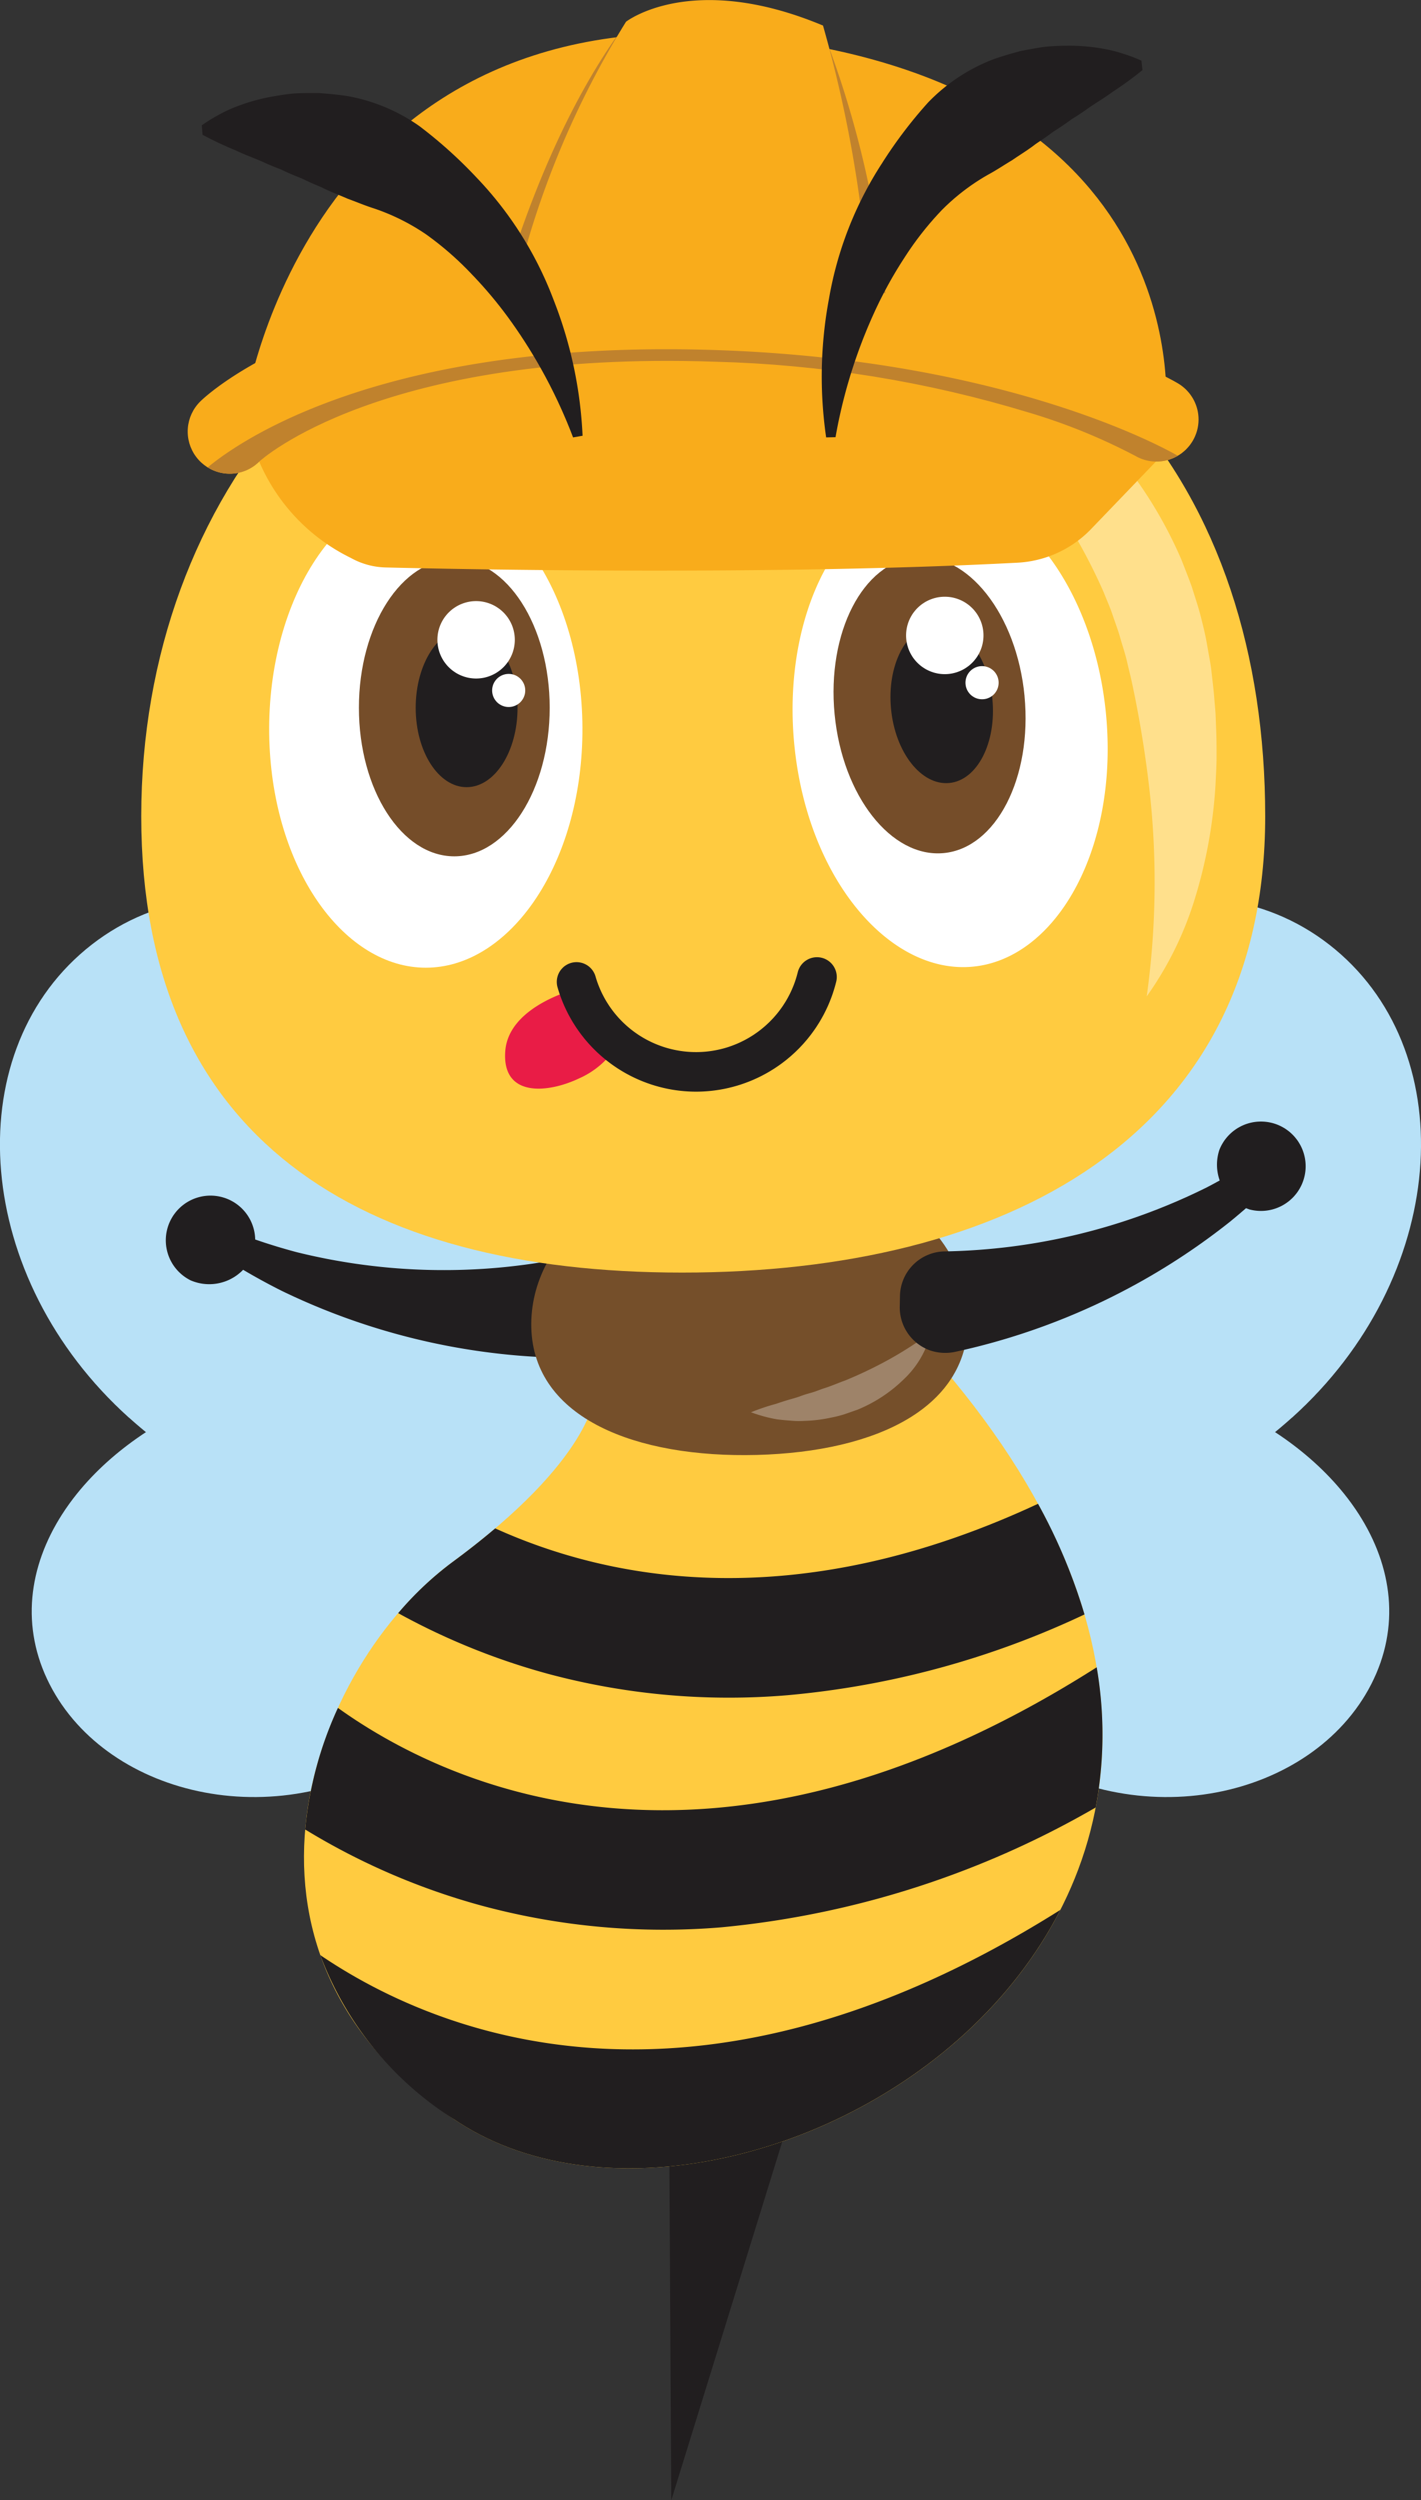
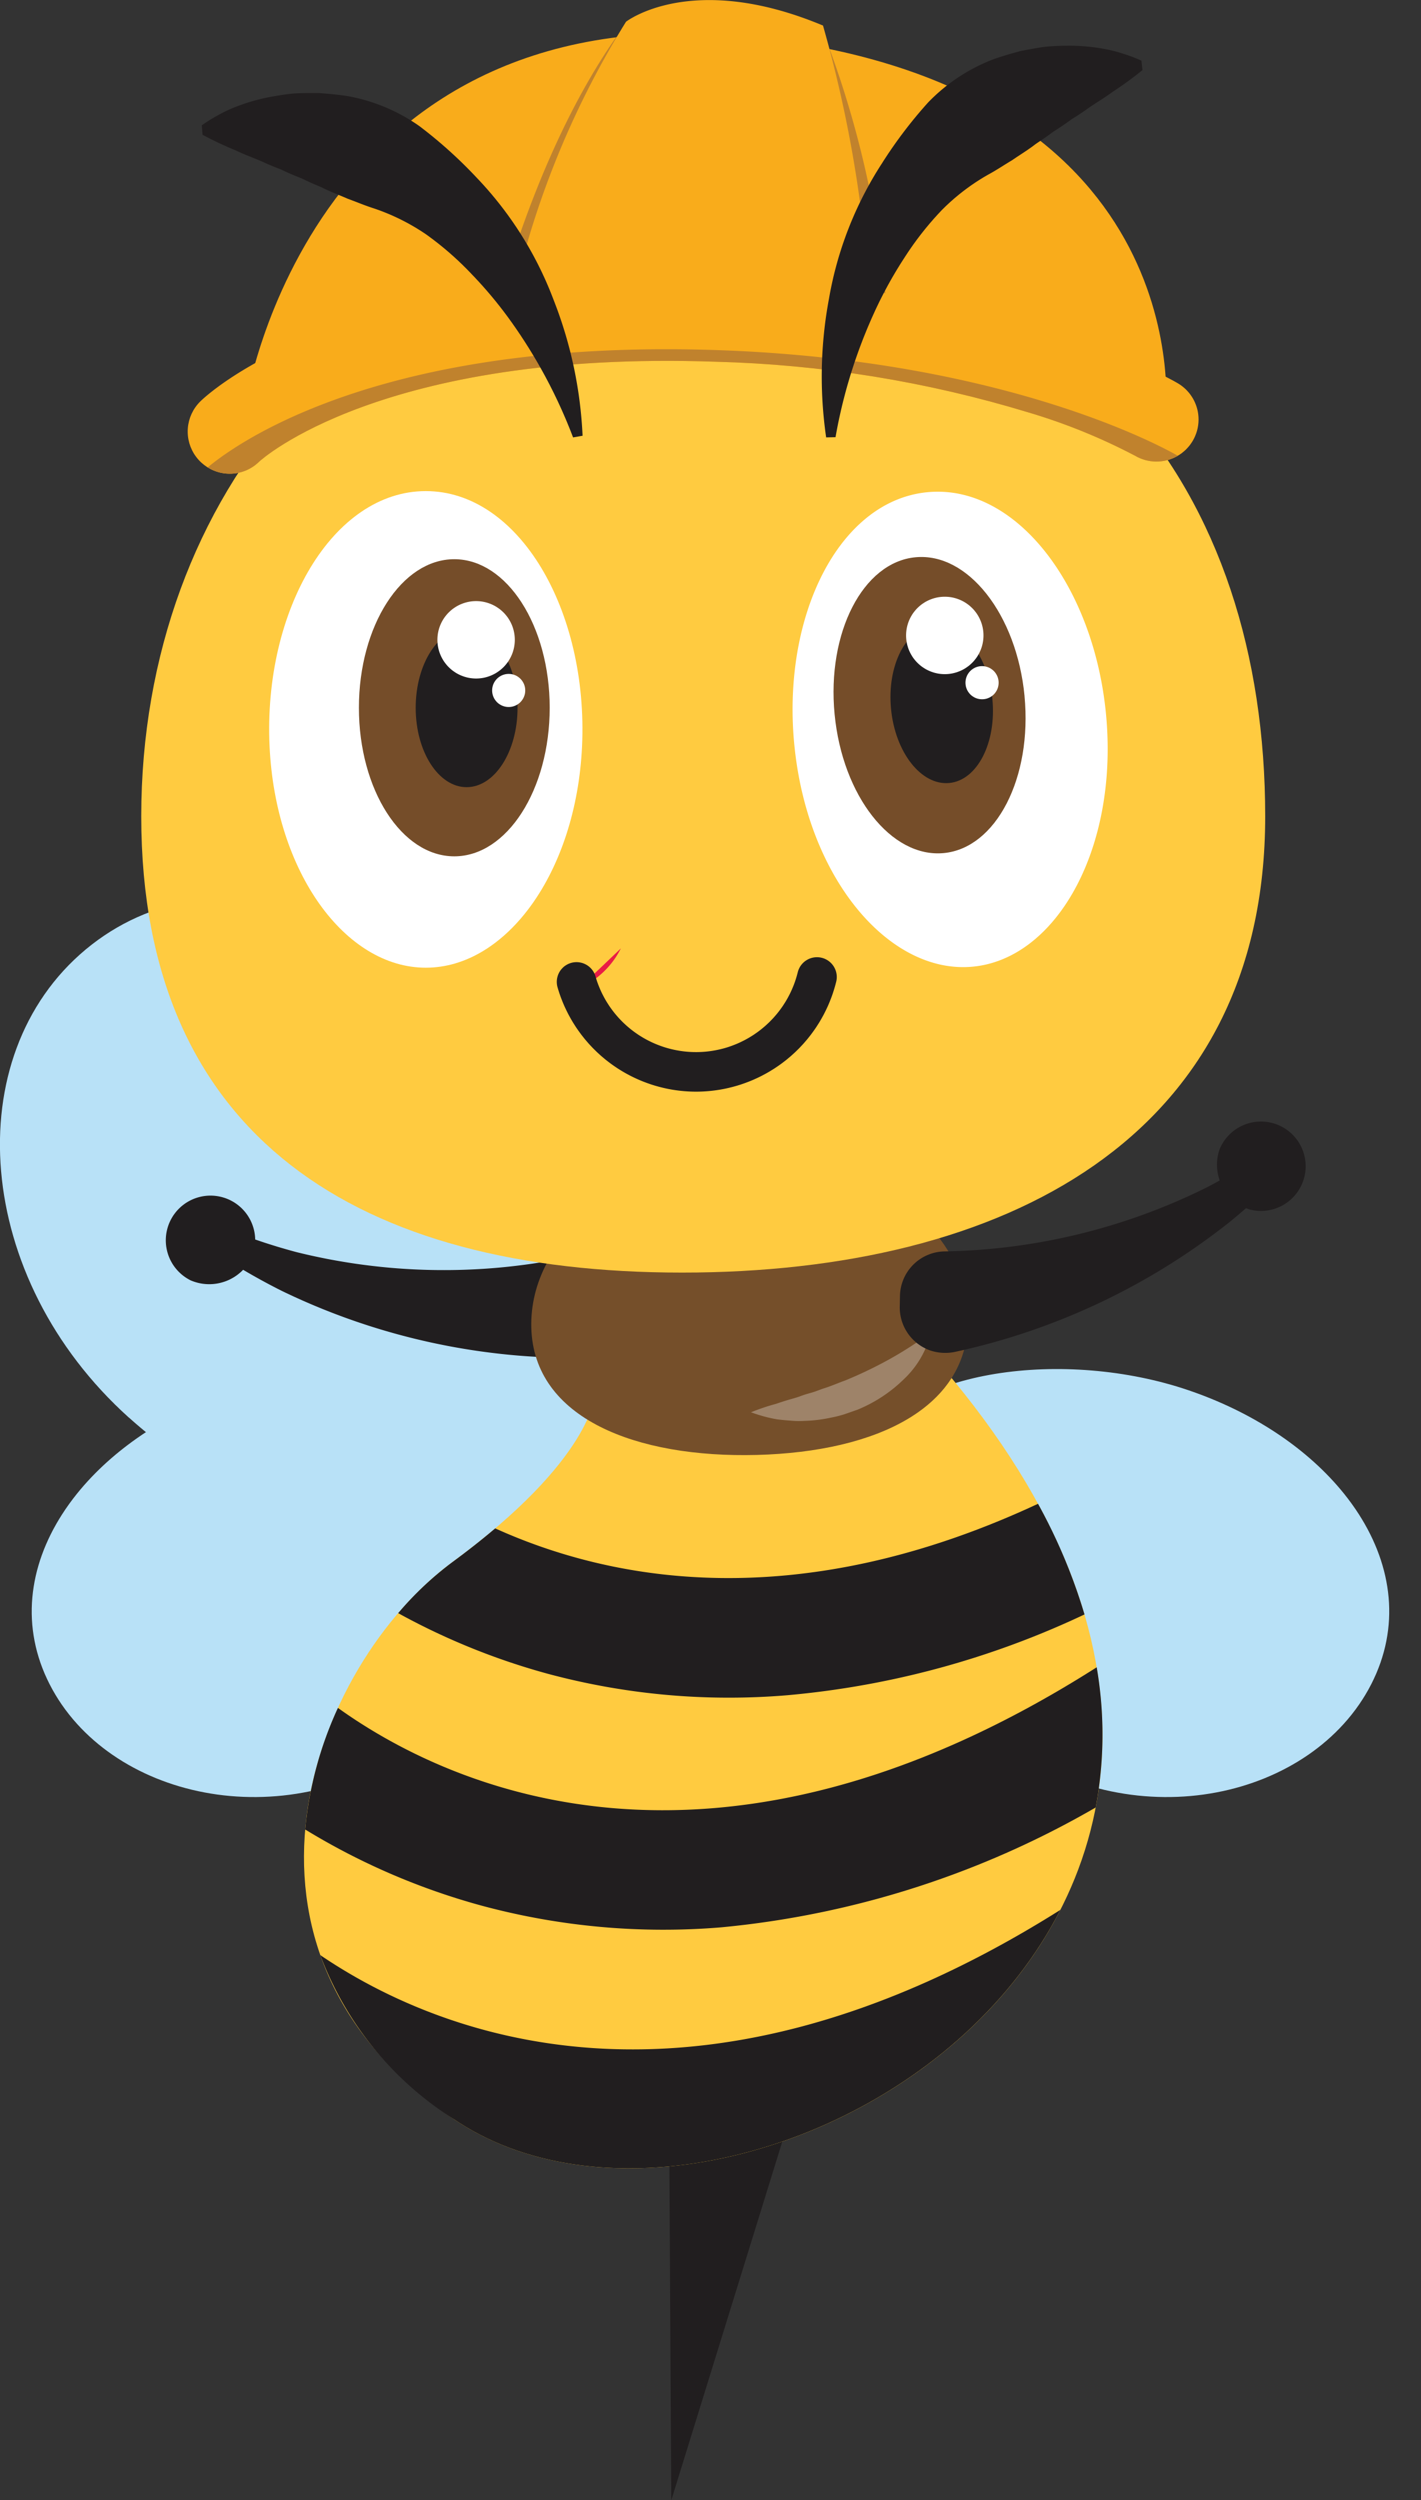
<svg xmlns="http://www.w3.org/2000/svg" width="55.481" height="97.613">
  <rect width="100%" height="100%" fill="#333333" stroke="none" />
  <defs>
    <clipPath id="a">
      <path fill="none" d="M0 0h55.481v97.613H0z" />
    </clipPath>
    <clipPath id="b">
-       <path fill="none" d="M0 0h14.987v27.437H0z" />
-     </clipPath>
+       </clipPath>
    <clipPath id="c">
      <path fill="none" d="M0 0h7.02v3.457H0z" />
    </clipPath>
    <clipPath id="d">
      <path fill="none" d="M0 0h15.744v12.928H0z" />
    </clipPath>
    <clipPath id="e">
      <path d="M12.921 23.191a1.648 1.648 0 00.817 2.787 1.63 1.63 0 001.484-.438c.046-.044 4.754-4.352 17.811-3.9a46.12 46.12 0 0112.213 1.977 23.019 23.019 0 014.172 1.694 1.644 1.644 0 001.67-2.833c-.257-.152-6.438-3.724-17.941-4.125-.7-.024-1.367-.036-2.021-.036-13.131 0-18 4.662-18.205 4.87" transform="translate(-12.43 -18.321)" fill="none" />
    </clipPath>
    <clipPath id="f">
      <path fill="none" d="M0 0h39.467v7.691H0z" />
    </clipPath>
  </defs>
  <g clip-path="url(#a)">
    <g clip-path="url(#a)">
      <path d="M5.031 55.341c4.926 4.433 12.876 6.682 16.369 3.776s2.72-11.135-.751-16.783c-4.264-6.942-12.3-9.434-17.3-5.268s-4.377 12.824 1.68 18.276" fill="#b8e1f7" />
      <path d="M16.159 68.163c4.15-2.938 7.175-8.506 5.589-11.61s-7.871-3.916-12.682-2.273C3.151 56.301-.33 61.309 1.937 65.754s9.117 6.018 14.217 2.409" fill="#b8e1f7" />
      <path d="M24.324 50.812a1.78 1.78 0 01-.768 1.922 1.879 1.879 0 01-1.012.279 26.16 26.16 0 01-11.534-2.612 24.553 24.553 0 01-2.375-1.359l-.057-.037a.536.536 0 01.507-.938l.048.019a23.189 23.189 0 002.451.8 23.9 23.9 0 0010.564.209 1.772 1.772 0 012.077 1.315z" fill="#211e1f" />
-       <path d="M50.448 55.341c-4.926 4.433-12.876 6.682-16.369 3.776s-2.72-11.135.751-16.783c4.264-6.942 12.3-9.434 17.3-5.268s4.377 12.824-1.68 18.276" fill="#b8e1f7" />
      <path d="M39.321 68.163c-4.15-2.938-7.175-8.506-5.589-11.61s7.871-3.916 12.682-2.273c5.915 2.018 9.4 7.029 7.124 11.474s-9.117 6.018-14.217 2.409" fill="#b8e1f7" />
      <path d="M26.109 79.837l.1 17.776 6.225-20.11z" fill="#211e1f" />
      <path d="M23.219 54.469s-.077 2.489-5.547 6.51-9.757 15.163.085 21.78C29.123 90.4 56.21 73.897 35.419 51.84z" fill="#ffcb40" />
      <path d="M37.794 51.389c.093 3.548-3.537 5.29-8.244 5.413s-8.715-1.422-8.806-4.97 3.65-6.523 8.358-6.646 8.6 2.653 8.693 6.2" fill="#754f2a" />
      <path d="M49.398 31.87c0 12.574-10.194 17.813-22.767 17.813S5.515 44.444 5.515 31.87 14.061 9.103 26.631 9.103c15.651 0 22.767 10.194 22.767 22.767" fill="#ffcb40" />
      <path d="M22.725 29.142c-.231 4.918-2.955 8.638-6.1 8.638s-5.867-3.721-6.1-8.638c-.25-5.321 2.471-9.969 6.1-9.969s6.347 4.648 6.1 9.969" fill="#fff" />
      <path d="M21.462 27.632c0 3.2-1.668 5.8-3.725 5.8s-3.724-2.6-3.724-5.8 1.667-5.8 3.724-5.8 3.725 2.6 3.725 5.8" fill="#754d29" />
      <path d="M20.207 27.632c0 1.71-.891 3.1-1.989 3.1s-1.988-1.388-1.988-3.1.89-3.1 1.988-3.1 1.989 1.392 1.989 3.1" fill="#211e1f" />
      <path d="M20.1 24.977a1.511 1.511 0 11-1.511-1.509 1.511 1.511 0 011.511 1.511" fill="#fff" />
      <path d="M20.507 26.955a.646.646 0 10-.646.647.646.646 0 00.646-.647m22.724 1.602c.24 4.917-2.116 8.881-5.245 9.182s-6.2-3.145-6.895-8.017c-.757-5.274 1.508-10.159 5.119-10.506s6.764 4.02 7.021 9.341" fill="#fff" />
      <path d="M40.001 27.175c.305 3.189-1.106 5.934-3.153 6.13s-3.955-2.229-4.262-5.419 1.107-5.934 3.155-6.13 3.955 2.23 4.261 5.419" fill="#754d29" />
      <path d="M38.747 27.296c.163 1.7-.59 3.169-1.683 3.273s-2.112-1.191-2.275-2.893.59-3.169 1.685-3.274 2.111 1.191 2.274 2.894" fill="#211e1f" />
      <path d="M38.392 24.664a1.511 1.511 0 11-1.648-1.36 1.511 1.511 0 011.648 1.36" fill="#fff" />
      <path d="M38.987 26.592a.647.647 0 10-.581.705.645.645 0 00.581-.705" fill="#fff" />
      <path d="M19.335 59.669c-.49.416-1.041.853-1.662 1.31a12.818 12.818 0 00-2.127 2 26.622 26.622 0 005.825 2.362 27.252 27.252 0 009.372.842 34.239 34.239 0 0011.6-3.154 21.833 21.833 0 00-1.815-4.32c-9.406 4.387-16.641 3.02-21.192.961" fill="#211e1f" />
      <path d="M42.819 65.092c-15.082 9.6-25.524 4.526-29.625 1.586a14.542 14.542 0 00-1.278 4.747 26.643 26.643 0 006.891 2.974 27.238 27.238 0 009.372.844 35.922 35.922 0 0014.6-4.677 15.369 15.369 0 00.039-5.478m-1.417 9.475c-14.443 9.1-24.578 4.7-28.894 1.767a12.941 12.941 0 005.25 6.429c6.791 4.565 19.193.511 23.644-8.2" fill="#211e1f" />
      <g clip-path="url(#b)" transform="translate(32.513 11.471)" opacity=".4">
-         <path d="M0 .001a11.577 11.577 0 012.127.423 17.813 17.813 0 012.055.729 18.992 18.992 0 013.82 2.194 17.99 17.99 0 011.712 1.445c.272.259.537.527.793.8s.508.56.739.862a16.908 16.908 0 012.362 3.912c.14.357.282.713.412 1.074.112.367.239.729.334 1.1s.189.743.254 1.119l.1.564c.035.188.065.377.083.557.041.366.087.729.113 1.1.015.183.034.366.044.55l.021.552c.017.367.017.736.017 1.1s-.026.737-.042 1.1a18.887 18.887 0 01-.777 4.337 13.231 13.231 0 01-1.908 3.91 32.351 32.351 0 00.092-8.2q-.233-1.991-.646-3.944c-.068-.329-.147-.626-.218-.939s-.177-.61-.262-.915-.2-.6-.3-.9-.232-.588-.347-.882a21.759 21.759 0 00-4.28-6.375A33.343 33.343 0 003.351 2.52 45.715 45.715 0 00.004-.012" fill="#fff" />
-       </g>
+         </g>
      <g clip-path="url(#c)" transform="translate(29.326 52.023)" opacity=".3">
        <path d="M7.02 0a3.685 3.685 0 01-1.069 1.835 5.648 5.648 0 01-1.8 1.179l-.508.177a4.434 4.434 0 01-.519.13 5.547 5.547 0 01-1.054.129 3.373 3.373 0 01-.529-.01c-.176-.012-.35-.029-.524-.05a5.712 5.712 0 01-1.021-.277 8.646 8.646 0 01.981-.33c.159-.054.315-.106.472-.152s.313-.085.463-.142.3-.1.455-.144.3-.106.445-.156c.3-.091.582-.218.873-.322a16.62 16.62 0 001.672-.8A14.882 14.882 0 007.017 0" fill="#fff" />
      </g>
-       <path d="M22.617 38.576s-2.751.64-2.889 2.457 1.652 1.656 2.889 1.065a3.309 3.309 0 001.624-1.55z" fill="#e91c46" />
+       <path d="M22.617 38.576a3.309 3.309 0 001.624-1.55z" fill="#e91c46" />
      <path d="M27.169 42.62a5.638 5.638 0 01-5.4-4.072.771.771 0 111.482-.427 4.086 4.086 0 005.058 2.794 4.1 4.1 0 002.835-2.943.773.773 0 111.5.373 5.643 5.643 0 01-5.475 4.275m7.961 8.388a1.781 1.781 0 001.19 1.715 1.844 1.844 0 001.007.047 26.141 26.141 0 0010.7-5.076 24.65 24.65 0 002.02-1.846l.048-.05a.536.536 0 00-.7-.8l-.042.029a23.2 23.2 0 01-2.216 1.32 23.9 23.9 0 01-10.261 2.509 1.772 1.772 0 00-1.738 1.738z" fill="#211e1f" />
      <path d="M48.767 47.213a1.745 1.745 0 10-1.159-2.319 1.837 1.837 0 001.159 2.317m-41.32 2.777a1.745 1.745 0 112.407-.956 1.837 1.837 0 01-2.407.956" fill="#211e1f" />
      <path d="M9.611 15.69S12.138-.683 29.827 1.496c17.099 2.115 15.684 14.72 15.684 14.72s-14.96-7.411-35.9-.526" fill="#f9ac1b" />
      <g clip-path="url(#d)" transform="translate(18.977 .797)">
        <path d="M0 12.928S1.493 5.794 5.072.664c0 0 2.862-1.766 8.345.46a38.647 38.647 0 012.328 11.8z" fill="#c0822d" />
      </g>
      <path d="M19.861 12.432A34.958 34.958 0 0124.442.849s2.556-2 7.691.149a49.529 49.529 0 011.879 12.175z" fill="#f9ac1b" />
-       <path d="M10.121 18.021a7.447 7.447 0 003.579 3.762 2.933 2.933 0 001.349.371c2.919.071 15.1.32 24.685-.186a4.3 4.3 0 002.87-1.318l2.525-2.628s-4.7-4.382-16.906-5.257-18.1 5.255-18.1 5.255" fill="#f9ac1b" />
    </g>
    <g clip-path="url(#e)" transform="translate(7.329 10.803)">
      <path d="M1.308 7.657A1.648 1.648 0 01.491 4.87C.712 4.652 6.059-.474 20.717.036c11.5.4 17.684 3.974 17.941 4.125a1.644 1.644 0 11-1.67 2.833 23.016 23.016 0 00-4.172-1.695 46.165 46.165 0 00-12.214-1.976C7.547 2.868 2.838 7.176 2.791 7.223a1.626 1.626 0 01-1.484.438" fill="#f9ac1b" />
      <g clip-path="url(#f)" transform="translate(0 2.832)">
        <path d="M1.307 7.656A1.648 1.648 0 01.49 4.869C.711 4.651 6.058-.476 20.716.035c11.5.4 17.684 3.974 17.941 4.125a1.644 1.644 0 11-1.67 2.833 23.016 23.016 0 00-4.172-1.695 46.165 46.165 0 00-12.214-1.976C7.546 2.867 2.837 7.175 2.79 7.222a1.626 1.626 0 01-1.484.438" fill="#c0822d" />
      </g>
    </g>
    <g clip-path="url(#a)" fill="#211e1f">
      <path d="M32.622 17.068a20.044 20.044 0 011.512-4.867 16.228 16.228 0 011.183-2.147 12.22 12.22 0 011.459-1.856 8.366 8.366 0 011.8-1.377c.329-.177.628-.381.942-.567.3-.208.613-.394.909-.624.153-.107.312-.207.466-.319l.233-.17.244-.157q.245-.161.49-.343c.171-.1.341-.216.514-.334.34-.251.709-.456 1.076-.727a13.836 13.836 0 001.156-.843l-.04-.369a5.958 5.958 0 00-.707-.268 5.311 5.311 0 00-.721-.186 7.565 7.565 0 00-1.462-.129c-.246 0-.494.011-.741.03s-.491.067-.736.111c-.123.021-.245.045-.368.07l-.361.1c-.239.072-.481.144-.718.231a7.044 7.044 0 00-2.512 1.67 17.588 17.588 0 00-1.808 2.385 14.107 14.107 0 00-2.064 5.271 16.509 16.509 0 00-.112 5.423zm-10.247.009a20.013 20.013 0 00-2.4-4.495 16.26 16.26 0 00-1.566-1.886 12.234 12.234 0 00-1.777-1.549 8.339 8.339 0 00-2.033-1.011c-.356-.112-.688-.256-1.031-.38-.332-.148-.676-.271-1.009-.441-.17-.075-.346-.144-.518-.225l-.261-.124-.269-.108a9.234 9.234 0 01-.545-.244c-.188-.07-.376-.148-.568-.231-.382-.183-.782-.311-1.195-.511a13.617 13.617 0 01-1.294-.61l-.03-.369a6.065 6.065 0 01.644-.4 5.249 5.249 0 01.673-.318 7.6 7.6 0 011.42-.403c.242-.042.487-.083.734-.11s.495-.027.744-.029h.374l.374.031c.249.025.5.051.749.091a7.037 7.037 0 012.782 1.167 17.686 17.686 0 012.224 2 14.1 14.1 0 013.019 4.79 16.514 16.514 0 011.13 5.3z" />
    </g>
  </g>
</svg>